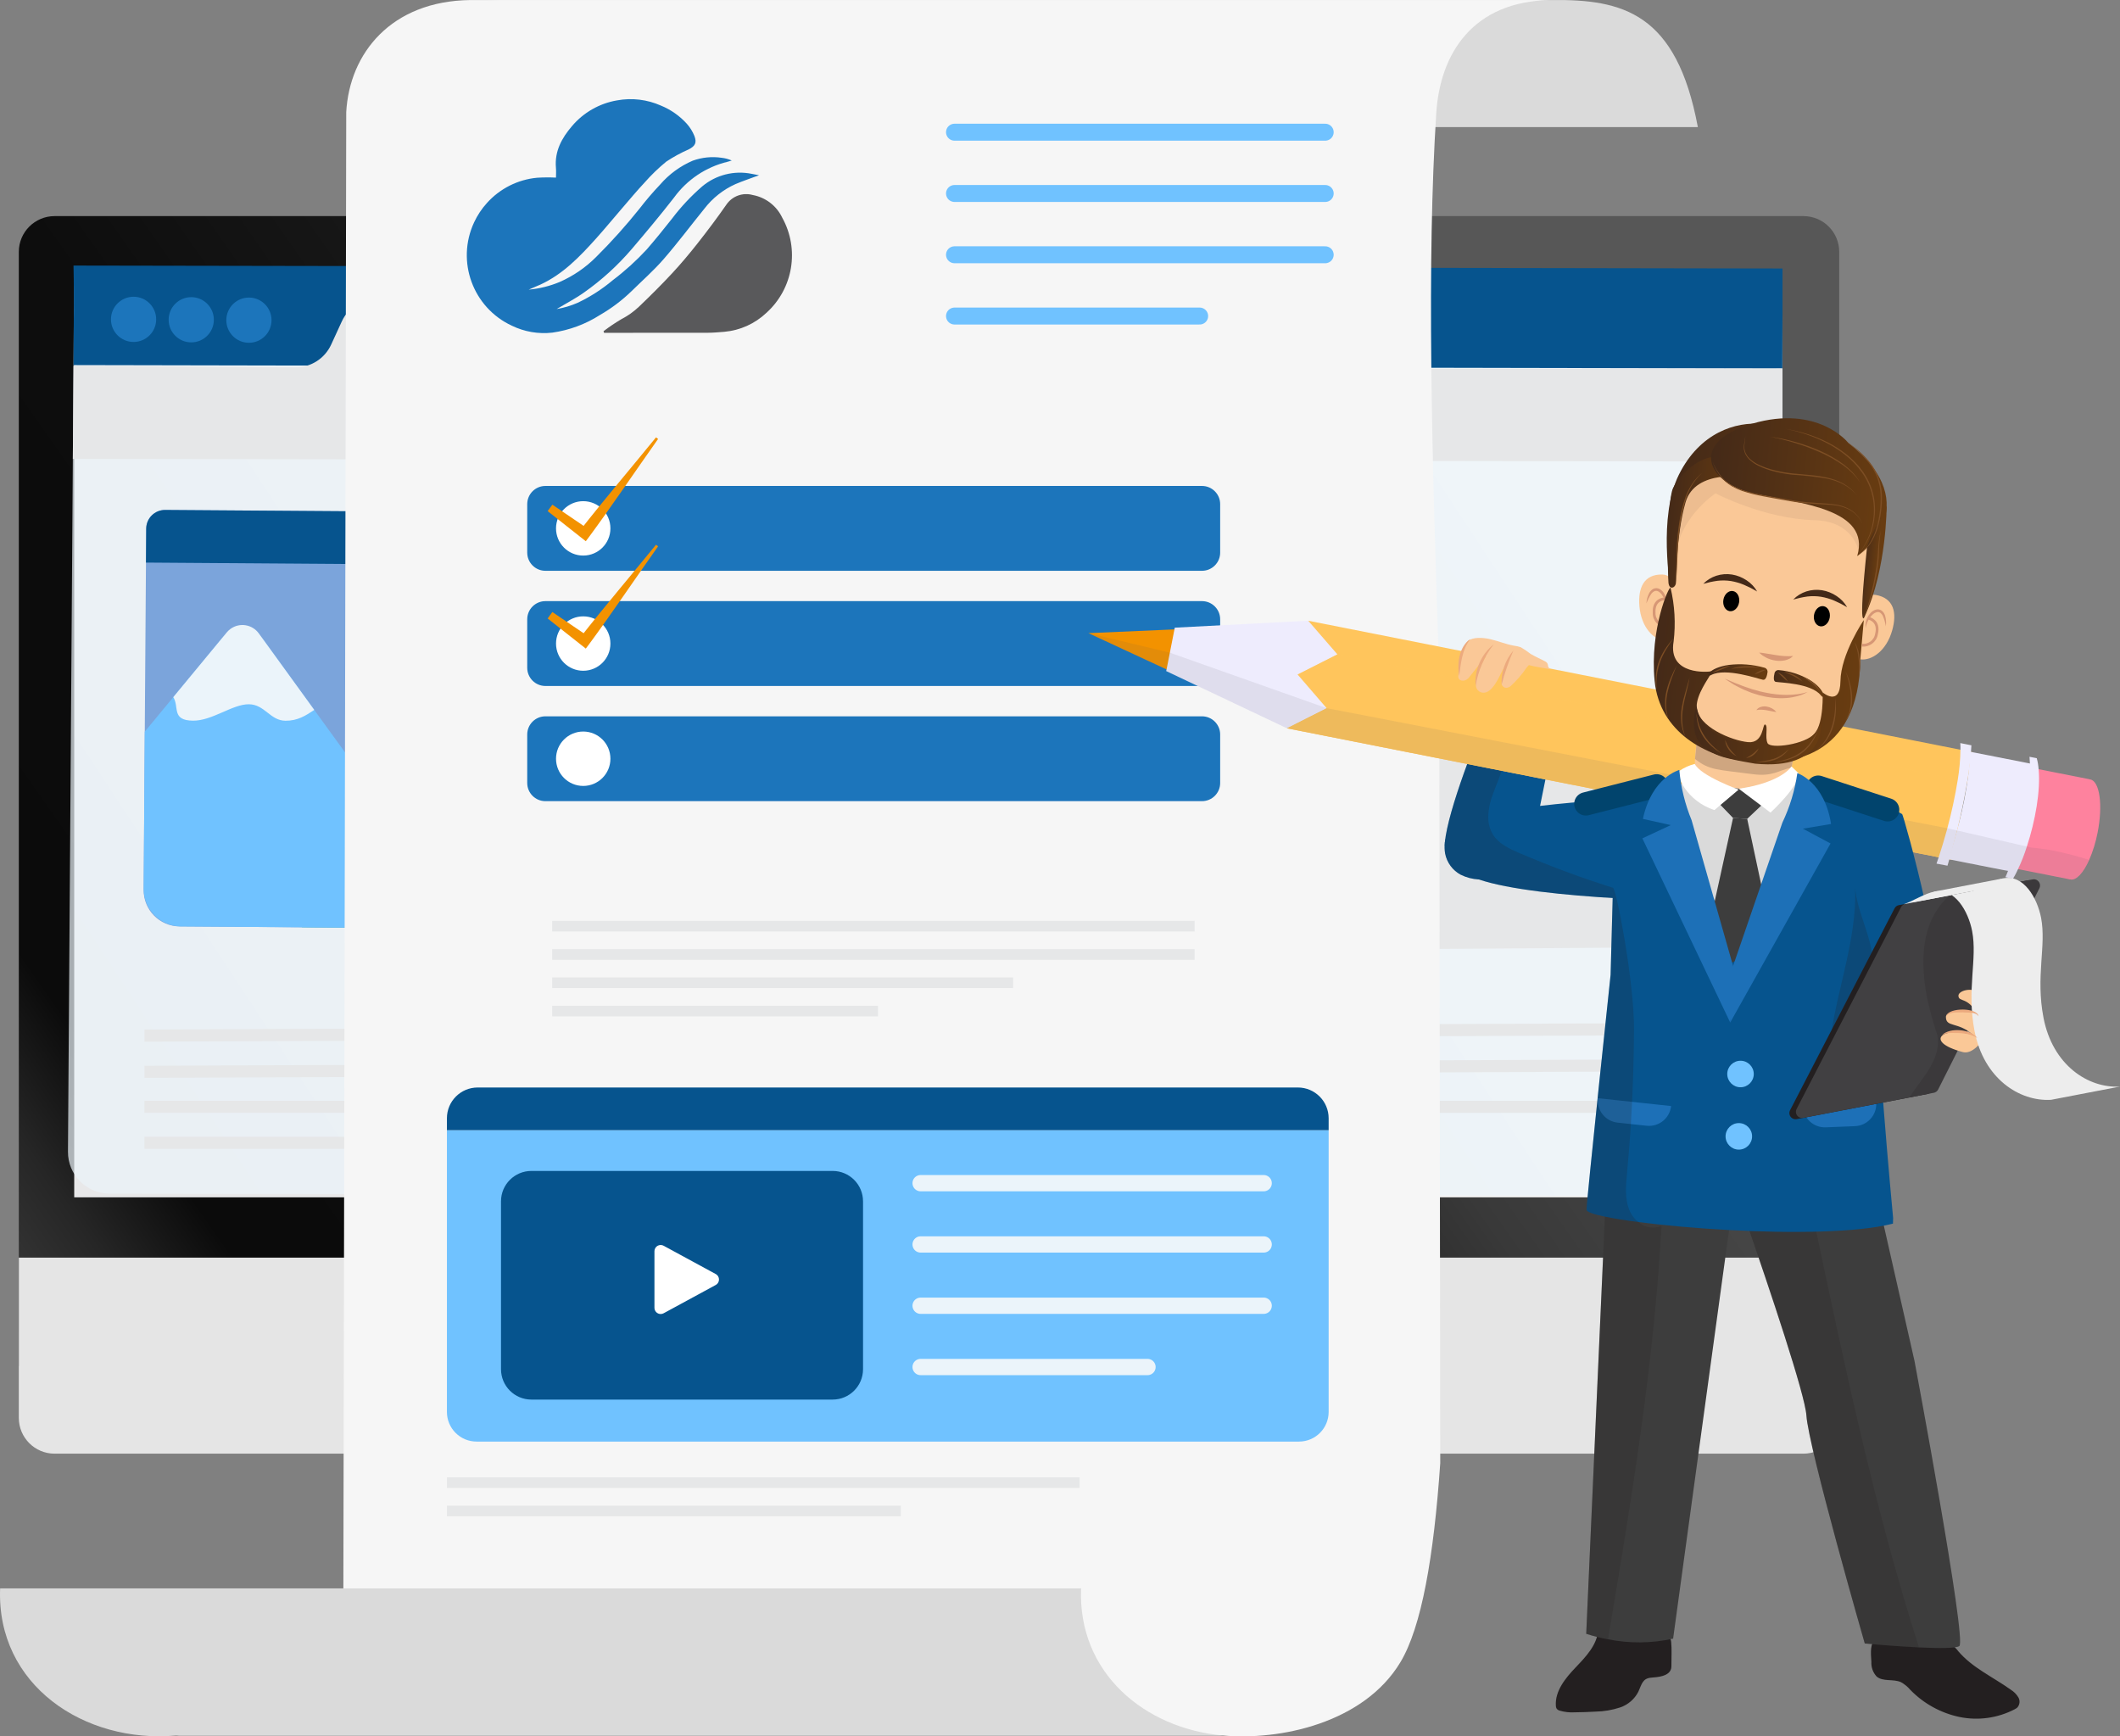
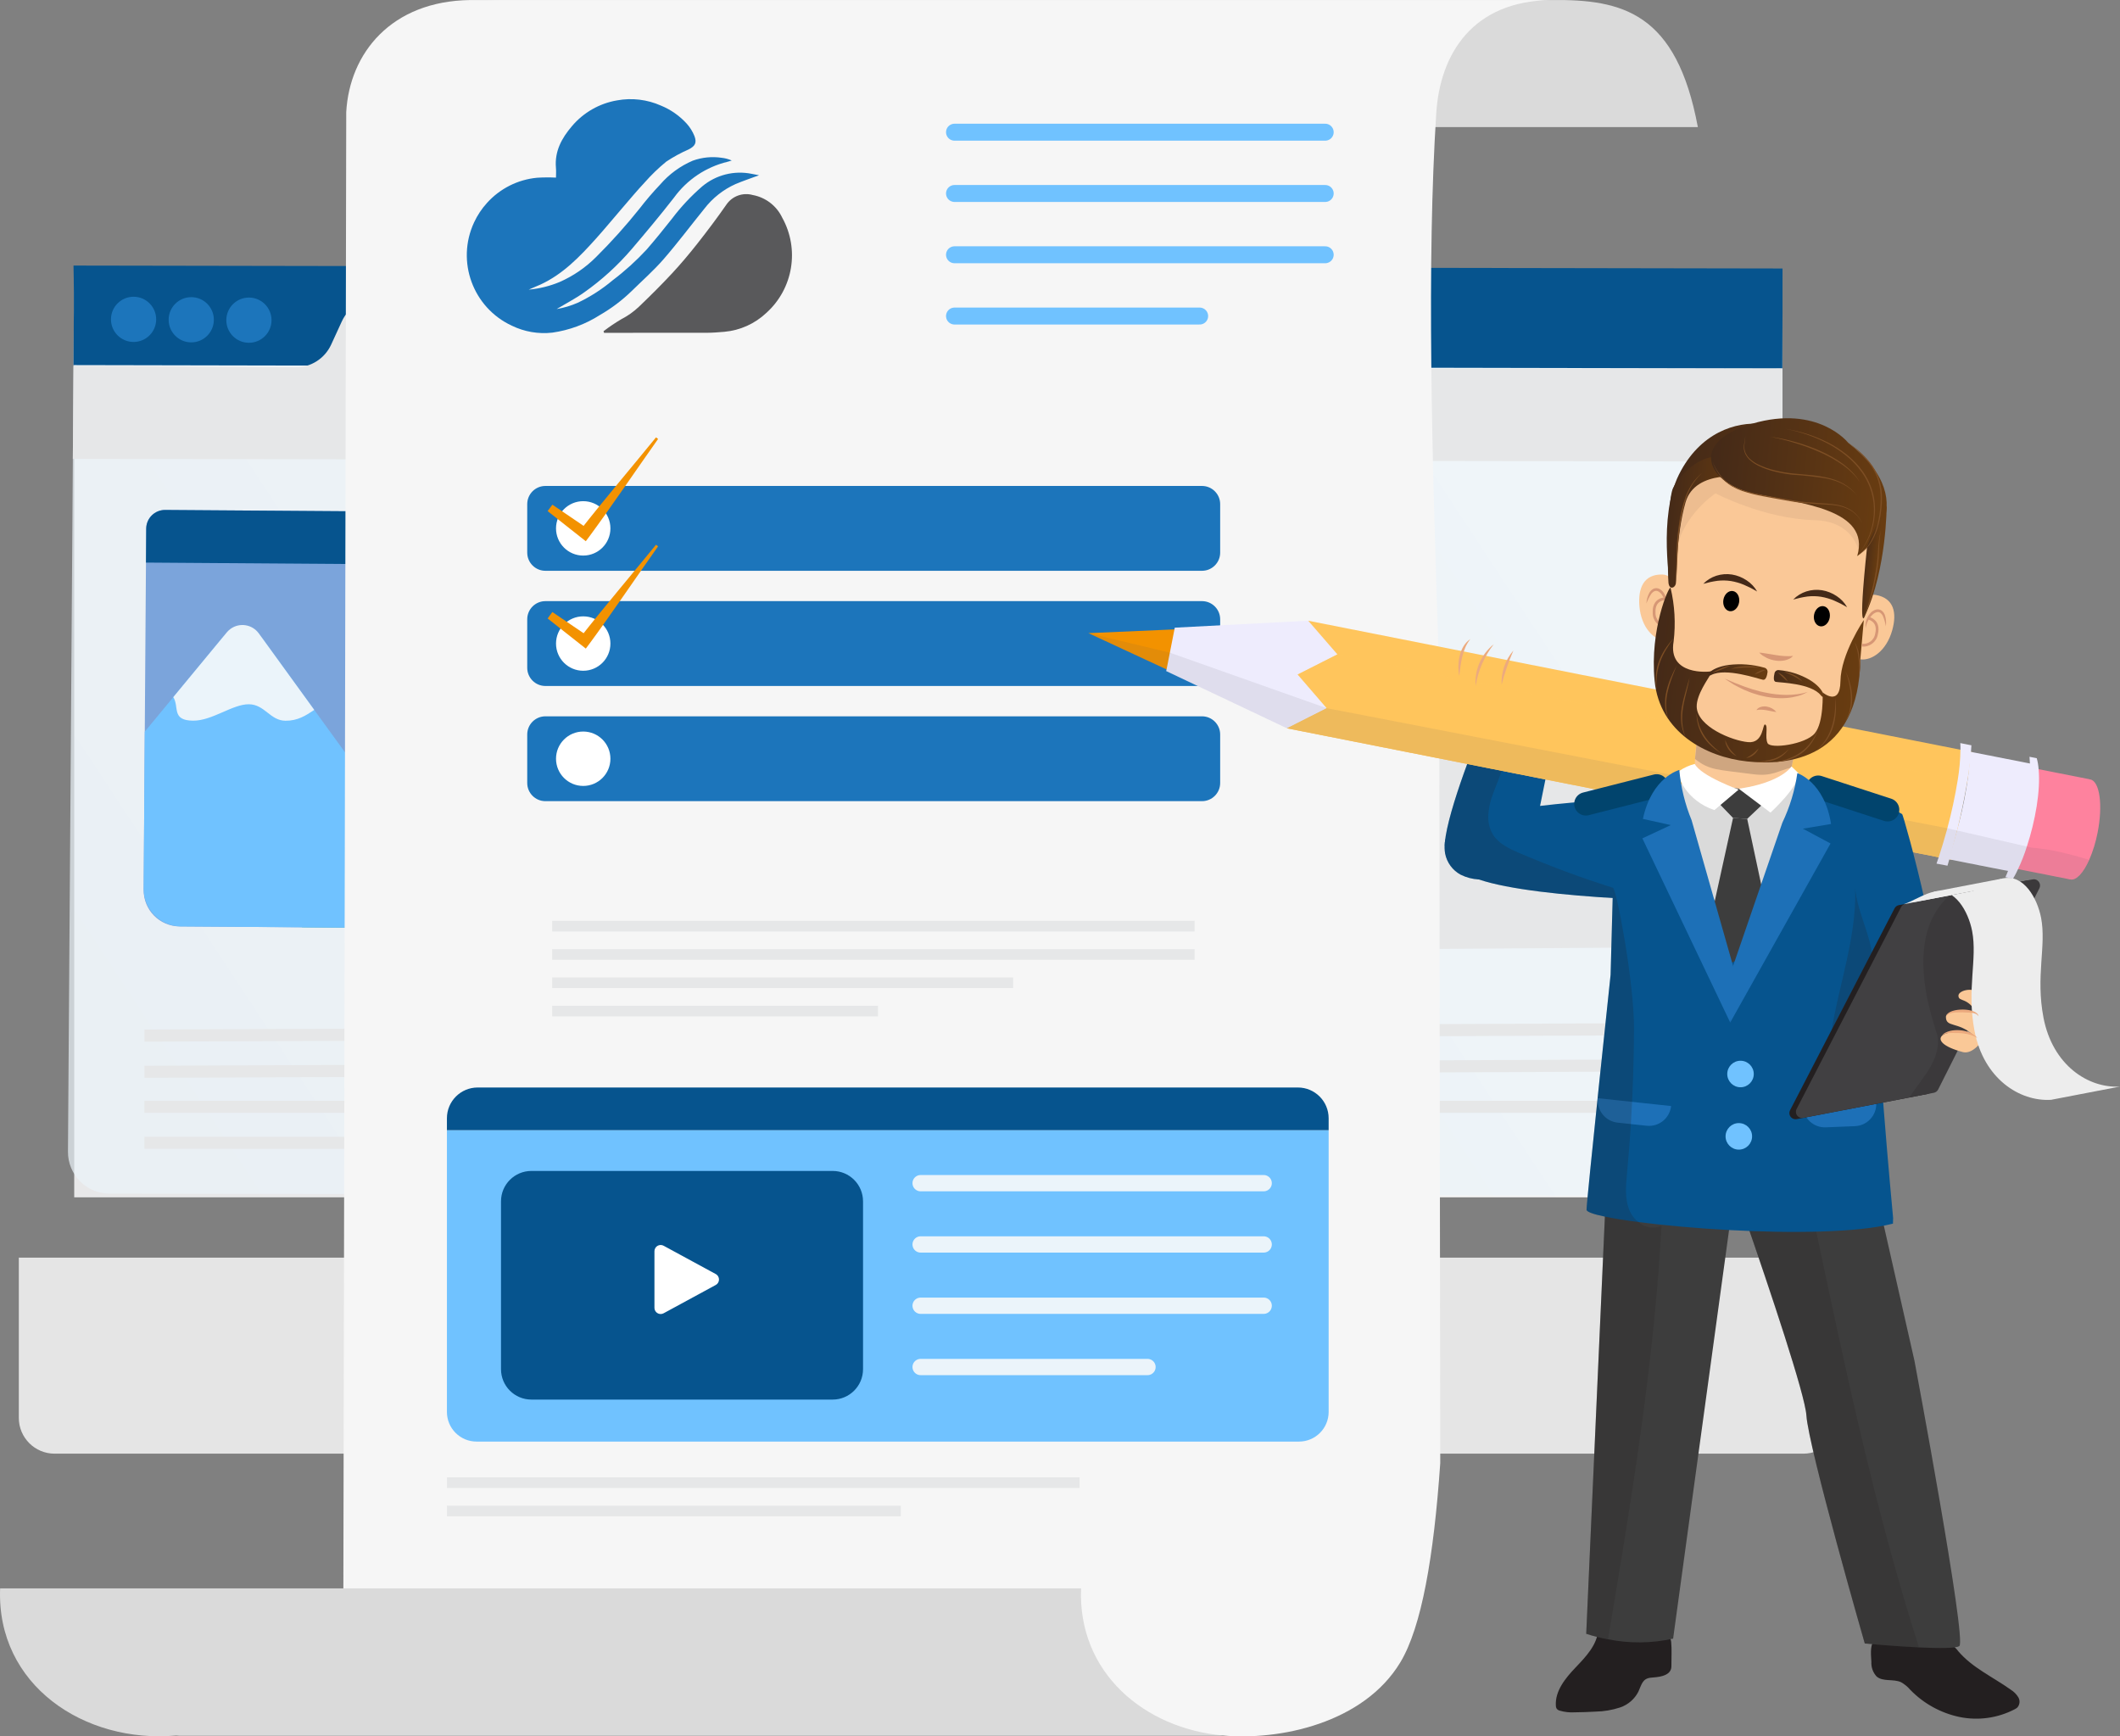
<svg xmlns="http://www.w3.org/2000/svg" version="1.1" id="Layer_1" x="0px" y="0px" viewBox="0 0 389.595 319.066" style="enable-background:new 0 0 389.595 319.066;">
  <rect x="0" y="0" width="389.595" height="319.066" fill="#808080" stroke="none" />
  <style type="text/css">
	.st0{fill:url(#SVGID_1_);}
	.st1{fill:url(#SVGID_00000076566008214876012580000002924129582403488439_);}
	.st2{fill:url(#SVGID_00000139271616656904654830000001104640223035755932_);}
	.st3{fill:#E5E5E5;}
	.st4{fill:url(#SVGID_00000124150661725352954960000009663319987398803860_);}
	.st5{fill:#DADADA;}
	.st6{opacity:0.7;fill:#EBF4FA;enable-background:new    ;}
	.st7{fill:#06548E;}
	.st8{fill:#1C75BB;}
	.st9{fill:#E6E7E8;}
	.st10{fill:#7BA4DB;}
	.st11{fill:#7F3F98;}
	.st12{fill:#5ABBC4;}
	.st13{fill:#70C2FF;}
	.st14{fill:#EBF4FA;}
	.st15{fill-rule:evenodd;clip-rule:evenodd;fill:#E6E7E8;}
	.st16{fill:#F6F6F6;}
	.st17{fill:#FFFFFF;}
	.st18{fill:none;stroke:#70C2FF;stroke-width:3.113;stroke-linecap:round;stroke-linejoin:round;}
	.st19{fill:none;stroke:#EBF4FA;stroke-width:2.994;stroke-linecap:round;stroke-linejoin:round;}
	.st20{fill:#59595B;}
	.st21{fill:#231F20;}
	.st22{opacity:0.2;fill:#231F20;enable-background:new    ;}
	.st23{fill:#F39200;}
	.st24{fill:#EEECFD;}
	.st25{fill:#FFC55C;}
	.st26{opacity:0.5;}
	.st27{fill:#FE829E;}
	.st28{opacity:0.1;fill:#58595B;enable-background:new    ;}
	.st29{fill:#FAC897;}
	.st30{fill:#3D3D3D;}
	.st31{fill:#1D70B7;}
	.st32{fill:#D79775;}
	.st33{fill:none;stroke:#D79775;stroke-width:0.507;stroke-linecap:round;stroke-linejoin:round;}
	.st34{fill:#CFA680;}
	.st35{fill:url(#SVGID_00000124875929719109520950000015609274290287240066_);}
	.st36{fill:url(#SVGID_00000077288539393899952580000006713577296317683111_);}
	.st37{opacity:0.3;fill:#CFA680;enable-background:new    ;}
	.st38{fill:#432918;}
	.st39{fill:url(#SVGID_00000008870193078489847470000002399928387021736360_);}
	.st40{fill:url(#SVGID_00000066481381218069355320000009708146085691420333_);}
	.st41{fill:url(#SVGID_00000161597889775321920070000017948819128598913963_);}
	.st42{fill:url(#SVGID_00000142856359172553313370000004111378712340466827_);}
	.st43{fill:url(#SVGID_00000110453759419973393280000008635168077064045971_);}
	.st44{fill:url(#SVGID_00000119835812450589960260000001401192056193500338_);}
	.st45{fill:#7D4E24;}
	.st46{fill:none;stroke:#01446D;stroke-width:4.287;stroke-linecap:round;stroke-linejoin:round;}
	.st47{fill:#414042;}
	.st48{opacity:0.2;}
	.st49{fill:#EDEDED;}
	.st50{fill:#ECAA7E;}
</style>
  <g>
    <g id="Layer_1_00000091000736583929854980000008999846541532641423_">
      <linearGradient id="SVGID_1_" gradientUnits="userSpaceOnUse" x1="170.727" y1="47.633" x2="170.727" y2="-9.401" gradientTransform="matrix(1 0 0 -1 0 314.05)">
        <stop offset="0" style="stop-color:#E4E6E8" />
        <stop offset="0.057" style="stop-color:#E1E2E4" />
        <stop offset="0.11" style="stop-color:#D6D8D9" />
        <stop offset="0.161" style="stop-color:#C4C5C6" />
        <stop offset="0.211" style="stop-color:#ABACAC" />
        <stop offset="0.231" style="stop-color:#9F9F9F" />
        <stop offset="0.656" style="stop-color:#EBEBEB" />
        <stop offset="0.762" style="stop-color:#F2F2F2" />
        <stop offset="1" style="stop-color:#FFFFFF" />
      </linearGradient>
      <path class="st0" d="M219.983,299.111c-5.932-5.853-9.469-15.438-9.469-25.668v-10.24h-79.576v10.239&#13;&#10;   c0,10.229-3.537,19.814-9.469,25.668l-9.318,9.201h117.149L219.983,299.111z" />
      <linearGradient id="SVGID_00000021806989490794042630000008864385291235787921_" gradientUnits="userSpaceOnUse" x1="118.064" y1="4.59" x2="205.023" y2="4.041" gradientTransform="matrix(1 0 0 -1 0 314.05)">
        <stop offset="0" style="stop-color:#E4E6E8" />
        <stop offset="0.057" style="stop-color:#E1E2E4" />
        <stop offset="0.11" style="stop-color:#D6D8D9" />
        <stop offset="0.161" style="stop-color:#C4C5C6" />
        <stop offset="0.211" style="stop-color:#ABACAC" />
        <stop offset="0.231" style="stop-color:#9F9F9F" />
        <stop offset="0.34" style="stop-color:#B3B3B3" />
        <stop offset="0.717" style="stop-color:#F6F6F6" />
        <stop offset="0.898" style="stop-color:#EBEBEB" />
        <stop offset="0.929" style="stop-color:#F2F2F2" />
        <stop offset="1" style="stop-color:#FFFFFF" />
      </linearGradient>
      <rect x="112.152" y="308.312" style="fill:url(#SVGID_00000021806989490794042630000008864385291235787921_);" width="117.149" height="2.961" />
      <linearGradient id="SVGID_00000143585393349433725730000017141728525928763538_" gradientUnits="userSpaceOnUse" x1="-20.759" y1="32.579" x2="266.794" y2="234.618" gradientTransform="matrix(1 0 0 -1 0 314.05)">
        <stop offset="0" style="stop-color:#484848" />
        <stop offset="0.062" style="stop-color:#444444" />
        <stop offset="0.119" style="stop-color:#393939" />
        <stop offset="0.175" style="stop-color:#262626" />
        <stop offset="0.229" style="stop-color:#0C0C0C" />
        <stop offset="0.231" style="stop-color:#0B0B0B" />
        <stop offset="0.454" style="stop-color:#0D0D0D" />
        <stop offset="0.581" style="stop-color:#161616" />
        <stop offset="0.682" style="stop-color:#232323" />
        <stop offset="0.771" style="stop-color:#373737" />
        <stop offset="0.779" style="stop-color:#393939" />
        <stop offset="0.891" style="stop-color:#464646" />
        <stop offset="1" style="stop-color:#575757" />
      </linearGradient>
-       <path style="fill:url(#SVGID_00000143585393349433725730000017141728525928763538_);" d="M337.996,250.99V46.287&#13;&#10;   c0-3.632-2.943-6.576-6.575-6.576c-0,0-0.001,0-0.001,0H10.034&#13;&#10;   c-3.631-0-6.576,2.943-6.576,6.575c0,0.001,0,0.001,0,0.002v204.703H337.996z" />
      <path class="st3" d="M3.458,231.093v29.451c-0,3.631,2.943,6.576,6.575,6.576c0.001,0,0.001,0,0.002,0&#13;&#10;   h321.385c3.632,0,6.576-2.943,6.576-6.575c0-0,0-0.001,0-0.001v-29.451H3.458z" />
      <linearGradient id="SVGID_00000018937480302528662340000015534414161007560639_" gradientUnits="userSpaceOnUse" x1="27.635" y1="84.834" x2="431.188" y2="350.653" gradientTransform="matrix(1 0 0 -1 0 314.05)">
        <stop offset="0.027" style="stop-color:#E8E8E9" />
        <stop offset="0.887" style="stop-color:#FFFFFF" />
      </linearGradient>
      <rect x="13.639" y="50.084" style="fill:url(#SVGID_00000018937480302528662340000015534414161007560639_);" width="313.904" height="169.933" />
      <path class="st5" d="M86.436,0.007c13.178-0.163,23.016,2.365,26.936,23.346h198.644&#13;&#10;   C308.096,2.372,298.259-0.156,285.08,0.007H86.436z" />
      <path class="st6" d="M319.463,219.755l-299.386-0.421c-4.229-0.039-7.625-3.499-7.586-7.728l1.082-153.821&#13;&#10;   c0.02-4.228,3.465-7.639,7.693-7.619c0,0,0.001,0,0.001,0l298.691,0.417&#13;&#10;   c4.229,0.022,7.639,3.467,7.617,7.696l-0.45,153.824c-0.003,4.228-3.433,7.654-7.662,7.65&#13;&#10;   C319.463,219.755,319.463,219.755,319.463,219.755z" />
      <path class="st7" d="M327.547,67.712L13.506,67.087l0.064-10.118c0.029-4.546-0.063-8.17-0.063-8.17&#13;&#10;   l314.069,0.537c0,0,0.008,3.712-0.003,8.258L327.547,67.712z" />
      <circle class="st8" cx="24.547" cy="58.683" r="4.154" />
      <circle class="st8" cx="35.146" cy="58.758" r="4.154" />
      <circle class="st8" cx="45.745" cy="58.833" r="4.154" />
      <path class="st9" d="M109.564,63.668l-1.893-4.279c-1.138-2.582-3.685-4.257-6.506-4.28l-31.786-0.227&#13;&#10;   c-2.822-0.017-5.391,1.621-6.566,4.187l-1.953,4.251c-1.175,2.566-3.744,4.204-6.566,4.187l-40.787-0.291&#13;&#10;   l-0.12,17.105l314.111,0.495l0.05-17.105l-211.477,0.236C113.249,67.925,110.703,66.25,109.564,63.668z" />
      <path class="st10" d="M26.869,97.117l-0.47,66.425c-0.026,3.669,2.927,6.665,6.597,6.691l90.677,0.642&#13;&#10;   c1.895,0.013,3.442-1.512,3.456-3.407l0.493-69.638c0.013-1.895-1.512-3.442-3.407-3.456l0,0&#13;&#10;   l-93.889-0.665c-1.895-0.013-3.442,1.512-3.456,3.407V97.117z" />
      <path class="st7" d="M127.579,104.092l-100.753-0.714l0.044-6.234c0.014-1.911,1.574-3.449,3.485-3.436&#13;&#10;   l93.832,0.665c1.911,0.014,3.449,1.574,3.436,3.485L127.579,104.092z" />
      <circle class="st11" cx="110.325" cy="120.051" r="8.856" />
      <path class="st12" d="M55.436,170.396l68.338,0.484c1.911,0.014,3.471-1.525,3.485-3.436l-19.127-20.846&#13;&#10;   l-10.057-10.961c-1.595-1.739-4.298-1.855-6.037-0.26c-0.022,0.02-0.044,0.04-0.065,0.061&#13;&#10;   l-12.653,12.106l-5.343,5.114L55.436,170.396z" />
      <path class="st13" d="M26.605,134.446l-0.204,28.848c-0.027,3.806,3.037,6.914,6.843,6.941l53.621,0.38&#13;&#10;   l-13.019-17.96l-16.092-22.202l-9.322-12.861c-1.579-2.178-4.625-2.664-6.803-1.085&#13;&#10;   c-0.333,0.242-0.634,0.524-0.897,0.842l-8.887,10.757L26.605,134.446z" />
      <path class="st14" d="M41.678,116.203l-9.833,11.901c1.142,1.796-0.398,4.294,3.652,4.323&#13;&#10;   c3.504,0.025,7.228-3.037,10.234-3.016c2.924,0.021,3.908,3.01,6.73,3.03&#13;&#10;   c2.242,0.016,3.699-0.931,5.292-1.988l-10.193-14.064c-1.206-1.664-3.533-2.036-5.198-0.829&#13;&#10;   C42.109,115.744,41.879,115.96,41.678,116.203z" />
      <path class="st14" d="M79.319,147.545c5.1,1.211,9.557,3.809,14.182,3.841&#13;&#10;   c5.253,0.037,9.97-3.327,14.63-4.788l-10.438-11.376c-1.39-1.515-3.744-1.616-5.258-0.226&#13;&#10;   c-0.019,0.018-0.038,0.035-0.057,0.053L79.319,147.545z" />
      <path class="st15" d="M314.605,174.004l-167.502,1.226c-1.677-0.054-2.994-1.455-2.945-3.132&#13;&#10;   l-0.008-31.862c-0.051-1.677,1.266-3.078,2.943-3.131l167.354-1.226&#13;&#10;   c1.677,0.046,3,1.442,2.957,3.119l0.131,31.862C317.593,172.537,316.282,173.943,314.605,174.004z" />
      <polygon class="st15" points="317.357,190.176 26.547,191.409 26.547,189.186 317.348,187.952" />
      <polygon class="st15" points="317.384,196.83 26.547,198.063 26.547,195.839 317.375,194.606" />
      <rect x="26.543" y="202.279" class="st9" width="290.993" height="2.21" />
      <rect x="26.543" y="208.891" class="st9" width="205.684" height="2.21" />
      <path class="st16" d="M86.436,0.007c-14.563,0.18-22.214,9.796-22.808,20.604l-0.553,284.279&#13;&#10;   c-6.828,7.937-22.043,13.242-30.688,14.019l192.298-0.004c10.505,0.966,25.91-2.258,32.654-13.44&#13;&#10;   c3.903-6.471,6.16-19.447,7.337-36.621l-0.185-145.199c-1.427-40.984-2.279-75.749-0.549-102.844&#13;&#10;   c0.689-10.802,6.575-20.614,21.138-20.795L86.436,0.007z" />
      <path class="st13" d="M238.717,264.899H87.58c-3.01,0-5.449-2.44-5.449-5.449V207.676h162.036v51.773&#13;&#10;   C244.167,262.459,241.727,264.899,238.717,264.899z" />
      <path class="st7" d="M244.167,207.676H82.131v-2.189c0-3.122,2.531-5.653,5.653-5.653l0,0h150.73&#13;&#10;   c3.122,0,5.653,2.531,5.653,5.653c0,0,0,0,0,0V207.676z" />
      <path class="st8" d="M100.231,89.297h120.66c1.845,0,3.341,1.496,3.341,3.341v8.908&#13;&#10;   c0,1.845-1.496,3.341-3.341,3.341H100.231c-1.845,0-3.341-1.496-3.341-3.341V92.638&#13;&#10;   C96.89,90.793,98.386,89.297,100.231,89.297z" />
      <circle class="st17" cx="107.179" cy="97.092" r="4.998" />
      <path class="st8" d="M100.231,110.462h120.66c1.845,0,3.341,1.496,3.341,3.341v8.908&#13;&#10;   c0,1.845-1.496,3.341-3.341,3.341H100.231c-1.845,0-3.341-1.496-3.341-3.341v-8.908&#13;&#10;   C96.89,111.958,98.386,110.462,100.231,110.462z" />
      <circle class="st17" cx="107.179" cy="118.257" r="4.998" />
      <path class="st8" d="M100.231,131.628h120.66c1.845,0,3.341,1.496,3.341,3.341v8.908&#13;&#10;   c0,1.845-1.496,3.341-3.341,3.341H100.231c-1.845,0-3.341-1.496-3.341-3.341v-8.908&#13;&#10;   C96.89,133.123,98.386,131.628,100.231,131.628z" />
      <circle class="st17" cx="107.179" cy="139.422" r="4.998" />
      <rect x="101.469" y="169.208" class="st9" width="118.068" height="1.956" />
      <rect x="101.469" y="174.409" class="st9" width="118.068" height="1.956" />
      <rect x="101.469" y="179.61" class="st9" width="84.711" height="1.956" />
      <rect x="101.469" y="184.811" class="st9" width="59.877" height="1.956" />
      <rect x="82.131" y="271.471" class="st9" width="116.257" height="1.956" />
      <rect x="82.131" y="276.672" class="st9" width="83.411" height="1.956" />
      <path class="st5" d="M32.387,318.909c-16.876,1.517-33.065-9.256-32.365-27.03h198.644&#13;&#10;   c-0.611,15.522,11.659,25.705,26.019,27.025L32.387,318.909z" />
      <line class="st18" x1="243.535" y1="24.292" x2="175.41" y2="24.292" />
      <line class="st18" x1="243.535" y1="35.553" x2="175.41" y2="35.553" />
      <line class="st18" x1="243.535" y1="46.814" x2="175.41" y2="46.814" />
      <line class="st18" x1="220.464" y1="58.075" x2="175.41" y2="58.075" />
      <line class="st19" x1="232.227" y1="217.414" x2="169.184" y2="217.414" />
      <line class="st19" x1="232.227" y1="228.675" x2="169.184" y2="228.675" />
      <line class="st19" x1="232.227" y1="239.936" x2="169.184" y2="239.936" />
      <line class="st19" x1="210.877" y1="251.197" x2="169.184" y2="251.197" />
      <path class="st7" d="M97.655,215.167h55.361c3.085,0,5.585,2.501,5.585,5.585v30.844&#13;&#10;   c0,3.085-2.501,5.585-5.585,5.585H97.655c-3.085,0-5.585-2.501-5.585-5.585v-30.844&#13;&#10;   C92.069,217.668,94.57,215.167,97.655,215.167z" />
      <path class="st17" d="M120.268,229.92v10.395c0,0.632,0.512,1.144,1.144,1.144&#13;&#10;   c0.191,0,0.378-0.048,0.546-0.139l9.572-5.197c0.555-0.301,0.761-0.996,0.459-1.551&#13;&#10;   c-0.105-0.194-0.265-0.354-0.459-0.459l-9.572-5.197c-0.555-0.301-1.25-0.096-1.551,0.459&#13;&#10;   C120.315,229.542,120.268,229.729,120.268,229.92z" />
      <path class="st8" d="M102.175,32.638c0-0.574,0.046-1.187-0.008-1.79&#13;&#10;   c-0.273-3.056,1.074-5.49,2.945-7.672c2.115-2.503,5.047-4.178,8.277-4.729&#13;&#10;   c2.725-0.502,5.539-0.169,8.071,0.956c1.81,0.741,3.432,1.877,4.747,3.325&#13;&#10;   c0.593,0.661,1.067,1.421,1.4,2.244c0.49,1.26,0.138,1.874-1.05,2.483&#13;&#10;   c-1.435,0.625-2.812,1.376-4.115,2.244c-1.43,1.169-2.761,2.453-3.98,3.84&#13;&#10;   c-1.425,1.522-2.76,3.131-4.124,4.712c-1.61,1.865-3.174,3.773-4.82,5.604&#13;&#10;   c-2.985,3.321-6.071,6.534-10.203,8.438c-0.708,0.326-1.442,0.595-2.154,0.929&#13;&#10;   c1.953-0.175,3.869-0.648,5.679-1.402c2.509-1.101,4.789-2.663,6.722-4.605&#13;&#10;   c2.817-2.801,5.473-5.759,7.953-8.862c1.191-1.546,2.46-3.03,3.804-4.445&#13;&#10;   c1.636-1.896,3.683-3.395,5.985-4.381c1.703-0.616,3.533-0.799,5.324-0.531&#13;&#10;   c0.637,0.069,1.258,0.237,1.842,0.5c-0.254,0.077-0.505,0.17-0.763,0.23&#13;&#10;   c-3.956,0.952-7.444,3.284-9.836,6.575c-2.519,3.243-5.159,6.394-7.821,9.52&#13;&#10;   c-2.564,2.987-5.488,5.646-8.705,7.914c-1.599,1.138-3.359,2.043-5.053,3.058&#13;&#10;   c1.331-0.224,2.629-0.611,3.865-1.153c2.317-1.098,4.483-2.491,6.444-4.144&#13;&#10;   c2.239-1.692,4.324-3.579,6.23-5.638c1.593-1.832,3.12-3.725,4.628-5.631&#13;&#10;   c1.65-2.187,3.526-4.194,5.598-5.986c2.524-2.112,5.874-2.957,9.098-2.295&#13;&#10;   c0.414,0.069,0.825,0.158,1.335,0.256c-1.546,0.576-2.965,1.046-4.336,1.629&#13;&#10;   c-2.256,1.017-4.225,2.577-5.73,4.541c-2.501,3.085-4.885,6.272-7.487,9.266&#13;&#10;   c-1.815,2.088-3.909,3.928-5.886,5.871c-1.745,1.69-3.692,3.158-5.795,4.372&#13;&#10;   c-2.653,1.695-5.638,2.8-8.755,3.242c-2.555,0.29-5.141-0.155-7.452-1.282&#13;&#10;   c-7.153-3.326-10.255-11.821-6.929-18.973c0.606-1.304,1.406-2.509,2.372-3.574&#13;&#10;   c2.378-2.643,5.662-4.297,9.201-4.634C99.854,32.588,101.015,32.582,102.175,32.638z" />
      <path class="st20" d="M110.91,60.862c1.048-0.8,2.143-1.538,3.278-2.209&#13;&#10;   c1.184-0.61,2.276-1.385,3.242-2.302c2.071-1.985,4.113-4.006,6.066-6.108&#13;&#10;   c1.649-1.775,3.213-3.64,4.714-5.546c1.819-2.312,3.589-4.669,5.271-7.085&#13;&#10;   c1.065-1.576,3.02-2.292,4.851-1.776c2.365,0.436,4.377,1.979,5.411,4.15&#13;&#10;   c3.232,5.804,2.023,13.072-2.915,17.515c-2.104,1.986-4.813,3.208-7.695,3.468&#13;&#10;   c-1.047,0.087-2.098,0.179-3.147,0.182c-5.956,0.017-11.912,0.008-17.868,0.008h-1.106L110.91,60.862&#13;&#10;   z" />
      <path class="st21" d="M296.461,298.808c2.828,0.073,5.638,0.482,8.37,1.217&#13;&#10;   c1.089,0.341,2.161,0.494,2.28,1.666c0.14,1.373,0.037,2.903,0.046,4.298&#13;&#10;   c0.011,0.215-0.007,0.431-0.054,0.641c-0.38,1.426-2.485,1.556-3.63,1.646&#13;&#10;   c-1.629,0.127-1.764,1.204-2.388,2.58c-0.7,1.373-1.911,2.415-3.372,2.904&#13;&#10;   c-1.449,0.476-2.961,0.733-4.486,0.76c-1.283,0.075-2.568,0.118-3.854,0.13&#13;&#10;   c-0.927,0.056-1.856-0.048-2.748-0.309c-0.22-0.059-0.415-0.185-0.558-0.362&#13;&#10;   c-0.098-0.169-0.148-0.361-0.147-0.557c-0.163-2.706,1.756-5.05,3.627-7.012&#13;&#10;   s3.926-4.101,4.141-6.804C294.502,299.045,295.475,298.764,296.461,298.808z" />
      <path class="st21" d="M343.905,305.376c-0.057,0.987,0.288,1.955,0.955,2.684&#13;&#10;   c1.18,1.022,3.072,0.403,4.491,1.052c0.656,0.367,1.241,0.85,1.724,1.426&#13;&#10;   c2.447,2.511,5.584,4.239,9.013,4.965c3.442,0.709,7.022,0.212,10.141-1.407&#13;&#10;   c0.189-0.091,0.363-0.209,0.518-0.349c0.443-0.52,0.509-1.263,0.166-1.854&#13;&#10;   c-0.347-0.57-0.824-1.05-1.391-1.402c-3.254-2.326-7.055-4.016-9.645-7.064&#13;&#10;   c-0.325-0.45-0.726-0.84-1.185-1.153c-0.484-0.235-1.012-0.369-1.549-0.394&#13;&#10;   c-3.057-0.34-6.125-0.536-9.205-0.588c-0.926-0.016-2.887-0.412-3.606,0.337&#13;&#10;   C343.602,302.393,343.863,304.429,343.905,305.376z" />
      <path class="st7" d="M318.681,165.601c-0.13,0.12-10.26,0.13-21.44-0.53&#13;&#10;   c-9.61-0.55-19.99-1.6-25.48-3.47c-1.167-0.342-2.257-0.906-3.21-1.66&#13;&#10;   c-0.34-0.32-0.67-0.64-0.99-0.97c-1.52-1.58-2.14-2.94-2.04-4.11v-0.05&#13;&#10;   c0.14-1.34,1.2-2.43,2.93-3.33c1.611-0.787,3.31-1.381,5.06-1.77&#13;&#10;   c2.828-0.668,5.693-1.169,8.58-1.5c0.31-0.04,0.62-0.08,0.93-0.12c7.41-0.89,15.63-1.3,21.44-1.87&#13;&#10;   C325.351,144.141,332.381,153.151,318.681,165.601z" />
      <path class="st7" d="M287.161,127.671c0,0-2.33,11.42-4.14,20.42c-0.12,0.61-0.24,1.2-0.36,1.77&#13;&#10;   c-0.67,3.35-1.23,6.18-1.52,7.7c-0.1,0.54-0.17,0.91-0.19,1.09&#13;&#10;   c-0.14,0.97-3.16,2.43-6.5,2.86c-0.892,0.115-1.793,0.145-2.69,0.09&#13;&#10;   c-1.158-0.056-2.292-0.353-3.33-0.87c-1.489-0.802-2.539-2.23-2.86-3.89&#13;&#10;   c-0.111-0.654-0.128-1.321-0.05-1.98v-0.05c0.29-3.02,1.75-7.82,3.51-12.78&#13;&#10;   c1.1-3.08,2.32-6.21,3.44-9.01c2.2-5.46,4.06-9.65,4.06-9.65S284.491,123.491,287.161,127.671z" />
      <path class="st22" d="M298.241,163.701c-0.266,0.502-0.603,0.963-1,1.37&#13;&#10;   c-9.61-0.55-19.99-1.6-25.48-3.47c-1.158-0.056-2.292-0.353-3.33-0.87&#13;&#10;   c-1.489-0.802-2.539-2.23-2.86-3.89c-0.111-0.654-0.128-1.321-0.05-1.98v-0.05&#13;&#10;   c0.29-3.02,1.75-7.82,3.51-12.78c1.1-3.08,2.32-6.21,3.44-9.01&#13;&#10;   c1.049-0.318,2.158-0.39,3.24-0.21c2.05,0.37,3.95,2.16,3.86,4.24l-3.25,3.03&#13;&#10;   c-0.39,2.27-1.5,4.35-2.21,6.54c-0.334,0.999-0.536,2.038-0.6,3.09&#13;&#10;   c-0.091,1.255,0.195,2.508,0.82,3.6c1.06,1.72,3.01,2.64,4.87,3.44&#13;&#10;   c0.64,0.28,1.29,0.55,1.94,0.81C286.731,159.891,292.431,161.938,298.241,163.701z" />
      <polygon class="st23" points="214.998,123.291 214.381,123.007 200.022,116.343 215.829,115.655 &#13;&#10;   216.527,115.621 215.626,120.159" />
      <path class="st24" d="M251.18,131.675l-14.658,2.158l-22.209-10.522l0.068-0.303l0.603-3.071l0.845-4.281&#13;&#10;   l0.052-0.317l24.535-1.277l12.534,7.643l0.171,0.092l-1.919,9.757&#13;&#10;   C251.198,131.595,251.191,131.635,251.18,131.675z" />
      <path class="st25" d="M358.678,158.002l-0.454-0.087l-0.166-0.033l-1.785-0.351l-119.751-23.699l7.3-3.694&#13;&#10;   l-5.347-6.199l7.3-3.694l-5.36-6.183l119.856,23.707l1.696,0.357l0.242,0.043l0.363,0.064&#13;&#10;   l-0.911,4.614l-0.089,0.424c-0.003,0.123-0.025,0.245-0.064,0.362l-1.271,6.474l-0.209,1.044&#13;&#10;   l-0.283,1.482L358.678,158.002z" />
      <g>
        <polygon class="st25" points="358.058,157.882 356.273,157.532 236.522,133.832 243.822,130.138 &#13;&#10;    251.204,131.583 357.782,152.517 359.189,152.791" />
      </g>
      <g class="st26">
        <polygon class="st25" points="243.816,130.137 238.476,123.946 245.768,120.249 361.513,143.626 &#13;&#10;    359.201,152.791" />
      </g>
      <path class="st27" d="M380.366,161.581l-9.515-1.876l-0.923-0.188l-0.666-0.132l-2.95-0.581&#13;&#10;   c-0.017-1.714-0.006-3.236,0.074-4.644c0.197-4.782,1.405-9.469,3.545-13.75l3.116,0.614l0.574,0.109&#13;&#10;   l1.014,0.211l9.348,1.843c0.002,0.03-2.764,14.038-2.764,14.038l-0.857,4.327L380.366,161.581z" />
      <path class="st27" d="M380.486,161.603c-0.044-0.008-0.086-0.025-0.123-0.051&#13;&#10;   c-1.082-0.326-1.682-2.267-1.709-4.965c0.006-1.615,0.172-3.226,0.494-4.808&#13;&#10;   c0.977-4.947,3.111-8.722,4.837-8.561c0.045-0.006,0.09-0.005,0.135,0.005&#13;&#10;   c1.753,0.323,2.363,4.725,1.352,9.808c-0.331,1.713-0.848,3.385-1.541,4.987&#13;&#10;   C382.876,160.389,381.576,161.824,380.486,161.603z" />
      <path class="st24" d="M369.586,160.168l-0.561-0.124c-0.014,0.016-10.347-2.041-10.347-2.041l-0.454-0.087&#13;&#10;   l-0.166-0.033c0.52-1.499,1.014-3.159,1.488-4.893c0.045-0.124,0.081-0.251,0.107-0.38&#13;&#10;   c0.033-0.166,0.08-0.349,0.126-0.531c0.084-0.289,0.166-0.608,0.248-0.927&#13;&#10;   c0.704-2.734,1.25-5.507,1.634-8.304l0.086-0.677c0.173-1.34,0.247-2.692,0.221-4.043&#13;&#10;   l0.242,0.043l0.363,0.064l10.468,2.062l0.454,0.087c0.059,0.248,0.101,0.499,0.128,0.752&#13;&#10;   c0.565,3.555-0.431,9.487-2.005,14.222c-0.458,1.428-1.023,2.819-1.689,4.162&#13;&#10;   C369.81,159.749,369.706,159.965,369.586,160.168z" />
      <path class="st24" d="M369.932,161.471l-1.393-0.289c0.169-0.355,0.322-0.724,0.472-1.122&#13;&#10;   c0.088-0.23,0.163-0.444,0.251-0.674c0.492-1.273,0.97-2.724,1.399-4.246&#13;&#10;   c1.361-4.592,2.162-9.331,2.385-14.115c-0.003-0.253-0.006-0.507-0.007-0.73&#13;&#10;   c-0.016-0.431-0.045-0.847-0.072-1.233l1.331,0.264c0.184,0.659,0.297,1.336,0.337,2.02&#13;&#10;   c0.381,3.896-0.596,9.484-2.155,14.203c-0.442,1.423-0.987,2.813-1.629,4.158&#13;&#10;   C370.584,160.313,370.277,160.903,369.932,161.471z" />
      <path class="st24" d="M357.889,159.073l-2.011-0.379c0.137-0.383,0.274-0.765,0.395-1.162&#13;&#10;   c0.516-1.558,1.021-3.264,1.509-5.014c0.013-0.109,0.041-0.217,0.082-0.319&#13;&#10;   c0.794-2.938,1.435-5.916,1.918-8.921c0.302-1.821,0.466-3.663,0.49-5.509&#13;&#10;   c0.012-0.407,0.003-0.815-0.027-1.221l2.042,0.407c-0.018,0.374-0.048,0.794-0.078,1.214&#13;&#10;   c-0.078,1.214-0.25,2.568-0.462,4c-0.064,0.362-0.112,0.739-0.175,1.101&#13;&#10;   c-0.003,0.123-0.025,0.245-0.064,0.362c-0.33,2.082-0.77,4.291-1.271,6.474&#13;&#10;   c-0.148,0.652-0.309,1.32-0.457,1.971c-0.047,0.182-0.093,0.365-0.126,0.531&#13;&#10;   c-0.027,0.129-0.062,0.256-0.107,0.38c-0.43,1.716-0.865,3.373-1.321,4.926&#13;&#10;   C358.103,158.312,357.996,158.692,357.889,159.073z" />
      <path class="st28" d="M380.486,161.603c-0.044-0.008-0.086-0.025-0.123-0.051&#13;&#10;   c0.002,0.03-9.513-1.846-9.513-1.846c-0.267,0.608-0.574,1.198-0.919,1.765l-1.393-0.289&#13;&#10;   c0.169-0.355,0.322-0.724,0.472-1.122l-10.333-2.057l-0.454-0.087&#13;&#10;   c-0.121,0.396-0.228,0.777-0.336,1.157l-2.011-0.379c0.137-0.383,0.274-0.765,0.395-1.162&#13;&#10;   l-119.751-23.699l-22.209-10.522l0.068-0.303l-14.359-6.664l14.961,3.593l0.642,0.223l28.197,9.978&#13;&#10;   l7.379,1.416l106.663,20.645l1.395,0.319l0.394,0.091l0.091,0.023l6.641,1.528l4.276,0.98&#13;&#10;   l0.955,0.216l0.864,0.192l0.925,0.218c1.767,0.145,3.522,0.419,5.249,0.821&#13;&#10;   c0.773,0.169,1.639,0.391,2.566,0.638c0.866,0.222,1.75,0.488,2.711,0.792&#13;&#10;   C382.876,160.389,381.576,161.824,380.486,161.603z" />
-       <path class="st29" d="M268.826,119.868c-0.052,0.274-0.119,0.546-0.201,0.813&#13;&#10;   c-0.386,1.127-0.599,2.306-0.633,3.497c-0.048,0.29,0.068,0.584,0.301,0.764&#13;&#10;   c0.347,0.178,0.759,0.179,1.107,0.002c0.29-0.161,0.538-0.387,0.726-0.661&#13;&#10;   c1.073-1.357,2.145-2.713,3.218-4.07c-1.066,1.54-1.781,3.296-2.094,5.143&#13;&#10;   c-0.079,0.397-0.038,0.809,0.118,1.182c0.228,0.431,0.661,0.716,1.147,0.754&#13;&#10;   c1.833,0.124,3.082-3.205,3.631-4.167c0.273-0.48,0.57-0.942,0.874-1.4&#13;&#10;   c-0.32,1.075-0.64,2.149-0.96,3.224c-0.112,0.272-0.139,0.572-0.078,0.86&#13;&#10;   c0.125,0.337,0.44,0.567,0.8,0.583c0.342-0.011,0.667-0.151,0.911-0.391&#13;&#10;   c1.076-0.999,2.035-2.117,2.858-3.332c0.144-0.189,0.268-0.269,0.411-0.459&#13;&#10;   c1.226,0.355,2.623,0.479,3.867,0.765c-0.06-0.211-0.303-0.315-0.33-0.533&#13;&#10;   c-0.005-0.21-0.061-0.416-0.162-0.599c-0.128-0.161-0.295-0.287-0.484-0.366&#13;&#10;   c-0.845-0.44-1.744-0.833-2.564-1.314c-0.577-0.452-1.185-0.864-1.819-1.232&#13;&#10;   c-0.4-0.137-0.814-0.231-1.234-0.281c-1.497-0.264-2.881-0.853-4.357-1.197&#13;&#10;   s-3.245-0.381-4.127,0.329C269.22,118.354,268.894,119.089,268.826,119.868z" />
      <path class="st30" d="M320.121,208.761l-2.37,17.27l-10.28,75.08c-3.938,0.874-8.015,0.914-11.97,0.12&#13;&#10;   c-1.355-0.246-2.691-0.583-4-1.01l3.43-76.66l0.83-18.56l4,0.62L320.121,208.761z" />
      <path class="st30" d="M360.071,302.471c-0.6,0.44-3.87,0.42-7.42,0.25&#13;&#10;   c-4.74-0.23-9.96-0.72-9.96-0.72s-10.34-35.92-10.73-41.94c-0.25-3.79-6.63-22.84-11.32-36.38&#13;&#10;   c-2.73-7.92-4.88-13.95-4.88-13.95l26.2-3.19l9.86,43.49&#13;&#10;   C351.821,250.031,361.471,301.441,360.071,302.471z" />
      <path class="st22" d="M352.651,302.721c-4.74-0.23-9.96-0.72-9.96-0.72s-10.34-35.92-10.73-41.94&#13;&#10;   c-0.25-3.79-6.63-22.84-11.32-36.38c4.402-0.206,8.803,0.425,12.97,1.86&#13;&#10;   C339.091,251.481,344.581,277.491,352.651,302.721z" />
      <path class="st7" d="M347.901,223.811l-0.03,1.04c-6.62,1.69-18.79,1.79-30.12,1.18&#13;&#10;   c-6.13-0.33-12.03-0.87-16.66-1.47c-2.46-0.32-4.56-0.66-6.16-1c-2.13-0.44-3.37-0.88-3.37-1.27&#13;&#10;   c0.06-2.24,4.42-43.17,4.42-43.17l0.36-13.31l0.5-18.39l10.79-3.16l21.99-0.44l15.75,4.91&#13;&#10;   c0,0-0.23,14.65-0.69,25.5C344.211,185.081,347.901,223.811,347.901,223.811z" />
      <path class="st31" d="M302.609,206.864l-5.335-0.573c-2.24-0.24-3.861-2.251-3.621-4.491&#13;&#10;   c0-0,0-0,0-0l13.448,1.443C306.86,205.483,304.849,207.105,302.609,206.864z" />
      <path class="st22" d="M305.341,225.251c-1.4,25.52-5.59,50.78-9.84,75.98&#13;&#10;   c-1.355-0.246-2.691-0.583-4-1.01l3.43-76.66c-2.13-0.44-3.37-0.88-3.37-1.27&#13;&#10;   c0.06-2.24,4.42-43.17,4.42-43.17l0.433-15.988c0.635,0.164,3.907,17.367,3.867,25.908&#13;&#10;   c-0.02,5.53-0.193,11.057-0.52,16.58c-0.19,3.33-0.45,6.65-0.76,9.97&#13;&#10;   c-0.22,2.37-0.45,4.86,0.54,7.02c0.355,0.763,0.887,1.432,1.55,1.95&#13;&#10;   C302.248,225.607,303.912,225.877,305.341,225.251z" />
      <path class="st29" d="M340.116,114.801c-0.433,3.302-0.346,6.083,1.759,6.359s4.802-1.558,5.866-5.359&#13;&#10;   c0.897-3.207,0.304-5.9-3.028-6.479C342.621,108.959,340.549,111.499,340.116,114.801z" />
      <path class="st32" d="M342.848,115.439c0.1-0.629,0.327-1.231,0.668-1.77&#13;&#10;   c0.163-0.258,0.358-0.494,0.58-0.703c0.202-0.204,0.449-0.357,0.722-0.448&#13;&#10;   c0.12-0.044,0.249-0.059,0.376-0.044c0.123,0.012,0.241,0.056,0.342,0.127&#13;&#10;   c0.228,0.17,0.405,0.398,0.515,0.66c0.241,0.592,0.413,1.209,0.512,1.84&#13;&#10;   c0.098-0.665,0.048-1.344-0.147-1.988c-0.106-0.355-0.317-0.67-0.605-0.904&#13;&#10;   c-0.33-0.239-0.755-0.303-1.142-0.174c-0.346,0.119-0.658,0.322-0.908,0.591&#13;&#10;   c-0.239,0.252-0.438,0.539-0.589,0.851C342.867,114.083,342.753,114.768,342.848,115.439z" />
      <path class="st33" d="M342.073,118.535c1.325,0.2,2.564-0.706,2.775-2.03&#13;&#10;   c0.606-2.423-1.349-2.864-1.349-2.864" />
      <path class="st29" d="M308.95,111.819c-0.201,3.324-0.814,6.038-2.934,5.91s-4.419-2.44-4.743-6.374&#13;&#10;   c-0.273-3.319,0.821-5.851,4.202-5.787C307.599,105.608,309.151,108.495,308.95,111.819z" />
      <path class="st32" d="M306.146,111.927c0.221-0.642,0.239-1.335,0.053-1.988&#13;&#10;   c-0.089-0.335-0.23-0.655-0.417-0.947c-0.194-0.311-0.462-0.569-0.779-0.752&#13;&#10;   c-0.355-0.201-0.784-0.218-1.154-0.046c-0.327,0.175-0.594,0.444-0.765,0.773&#13;&#10;   c-0.313,0.595-0.491,1.252-0.521,1.924c0.218-0.601,0.503-1.174,0.852-1.71&#13;&#10;   c0.157-0.237,0.375-0.427,0.631-0.551c0.113-0.05,0.237-0.071,0.36-0.06&#13;&#10;   c0.127,0.01,0.251,0.049,0.36,0.115c0.25,0.141,0.464,0.339,0.624,0.577&#13;&#10;   c0.178,0.248,0.325,0.516,0.437,0.8C306.059,110.656,306.168,111.291,306.146,111.927z" />
      <path class="st33" d="M306.32,115.114c-1.339-0.055-2.383-1.18-2.34-2.519&#13;&#10;   c-0.136-2.494,1.868-2.557,1.868-2.557" />
      <path class="st29" d="M311.467,140.067c-0.02,4.638,5.703,5.312,10.588,6.677&#13;&#10;   c4.883,1.365,8.354-0.574,8.301-2.973c-0.015-0.66-1.2-1.701-1.109-2.729&#13;&#10;   c0.308-2.052,0.962-4.036,1.932-5.87c0.796-7.402-20.506-8.546-20.747-6.026&#13;&#10;   c-0.156,1.626,2.64,2.636,1.751,4.968C311.774,136.073,311.535,138.065,311.467,140.067z" />
      <path class="st34" d="M311.488,139.456c2.701,2.153,4.203,1.941,10.595,2.799&#13;&#10;   c3.681,0.494,4.742-0.697,7.164-1.214c0.308-2.052,0.962-4.036,1.932-5.87&#13;&#10;   c0.796-7.402-20.506-8.546-20.747-6.026C310.276,130.771,312.544,131.864,311.488,139.456z" />
      <linearGradient id="SVGID_00000121273388619481807700000005492523461536397959_" gradientUnits="userSpaceOnUse" x1="-1728.388" y1="175.021" x2="-1689.585" y2="175.021" gradientTransform="matrix(-0.995 -0.095 0.095 -0.995 -1391.777 105.302)">
        <stop offset="0" style="stop-color:#683C11" />
        <stop offset="1" style="stop-color:#432918" />
      </linearGradient>
      <path style="fill:url(#SVGID_00000121273388619481807700000005492523461536397959_);" d="M307,108.003&#13;&#10;   c0,0-2.335-12.992,1.526-20.769s10.51-9.78,15.213-9.33s7.184-1.493,10.67,0.447&#13;&#10;   s11,6.905,10.707,13.188s-0.053,15.319-1.907,19.93s1.244-9.78-13.033-12.868&#13;&#10;   s-20.229-2.051-21.476,1.387C307.858,102.593,307.288,105.28,307,108.003z" />
      <path class="st29" d="M306.604,109.917c-0.06,3.108-1.688,5.708-1.993,8.498&#13;&#10;   c-1.208,11.039,0.33,17.936,17.361,20.365c18.75,2.674,19.305-10.333,20.773-25.669&#13;&#10;   s4.064-27.634-16.744-29.625C308.036,81.766,306.908,94.308,306.604,109.917z" />
      <linearGradient id="SVGID_00000044860532330662770010000012689734415265642907_" gradientUnits="userSpaceOnUse" x1="-1727.405" y1="143.929" x2="-1689.416" y2="143.929" gradientTransform="matrix(-0.995 -0.095 0.095 -0.995 -1391.777 105.302)">
        <stop offset="0" style="stop-color:#683C11" />
        <stop offset="1" style="stop-color:#432918" />
      </linearGradient>
      <path style="fill:url(#SVGID_00000044860532330662770010000012689734415265642907_);" d="M342.513,113.945&#13;&#10;   c0,0-4.23,6.205-4.293,11.237c-0.06,4.782-3.274,2.051-3.274,2.051s0.257,5.489-1.444,7.525&#13;&#10;   s-8.145,2.916-8.674,1.802s0.129-3.088-0.418-3.413s-0.215,3.499-3.174,3.225&#13;&#10;   s-9.305-2.841-9.43-6.482c-0.077-2.24,2.22-5.3,2.393-5.743s0.491-0.864,0.189-0.779&#13;&#10;   s-7.915,0.851-6.825-5.489c0.397-3.299,0.207-6.643-0.563-9.875&#13;&#10;   c-0.26-0.416-3.851,7.618-2.93,17.094s9.442,14.001,16.964,14.817s20.604-0.377,20.841-18.754&#13;&#10;   L342.513,113.945z" />
      <path class="st37" d="M342.871,96.057l-1.335,5.117c0,0-0.944-5.403-8.051-5.585&#13;&#10;   c-9.295-0.237-18.216-4.927-18.216-4.927s-7.542,4.933-7.477,13.14&#13;&#10;   c0.039,4.902-6.125-20.532,11.168-19.576S342.871,96.057,342.871,96.057z" />
      <path class="st32" d="M322.768,130.484c0.308-0.062,0.622-0.088,0.936-0.075&#13;&#10;   c0.294,0.011,0.586,0.042,0.875,0.092c0.292,0.041,0.585,0.114,0.892,0.169&#13;&#10;   c0.151,0.038,0.309,0.064,0.469,0.093c0.165,0.036,0.333,0.061,0.502,0.073&#13;&#10;   c-0.11-0.133-0.23-0.257-0.361-0.37c-0.135-0.104-0.276-0.2-0.422-0.288&#13;&#10;   c-0.303-0.168-0.633-0.283-0.975-0.339c-0.351-0.061-0.711-0.044-1.055,0.05&#13;&#10;   C323.279,129.975,322.973,130.187,322.768,130.484z" />
      <path class="st32" d="M329.505,120.526c-0.269,0.036-0.539,0.054-0.811,0.052&#13;&#10;   c-0.259,0.005-0.515-0.009-0.766-0.021c-0.503-0.028-0.999-0.096-1.498-0.171&#13;&#10;   c-0.5-0.067-1.001-0.171-1.519-0.247c-0.257-0.049-0.519-0.092-0.789-0.124&#13;&#10;   c-0.275-0.048-0.553-0.076-0.832-0.084c0.202,0.199,0.42,0.382,0.651,0.546&#13;&#10;   c0.235,0.153,0.478,0.292,0.728,0.418c0.511,0.241,1.055,0.406,1.614,0.49&#13;&#10;   c0.569,0.091,1.15,0.078,1.715-0.04c0.284-0.063,0.56-0.16,0.821-0.29&#13;&#10;   C329.084,120.931,329.318,120.75,329.505,120.526z" />
      <ellipse transform="matrix(0.164 -0.986 0.986 0.164 168.299 424.984)" cx="334.993" cy="113.155" rx="1.873" ry="1.464" />
      <ellipse transform="matrix(0.164 -0.986 0.986 0.164 157.114 406.225)" cx="318.328" cy="110.377" rx="1.873" ry="1.464" />
      <path class="st38" d="M339.448,111.577c-0.471-0.826-1.133-1.529-1.929-2.049&#13;&#10;   c-0.808-0.544-1.723-0.909-2.683-1.069c-0.97-0.154-1.962-0.077-2.897,0.223&#13;&#10;   c-0.908,0.295-1.731,0.805-2.398,1.486c0.855-0.246,1.727-0.432,2.608-0.556&#13;&#10;   c0.83-0.097,1.67-0.082,2.496,0.045c0.831,0.14,1.643,0.377,2.42,0.706&#13;&#10;   C337.886,110.713,338.682,111.118,339.448,111.577z" />
      <path class="st38" d="M322.913,108.692c-0.471-0.827-1.133-1.529-1.929-2.049&#13;&#10;   c-0.808-0.544-1.723-0.909-2.683-1.069c-0.97-0.154-1.962-0.077-2.897,0.223&#13;&#10;   c-0.908,0.295-1.731,0.805-2.398,1.486c0.855-0.246,1.727-0.432,2.608-0.556&#13;&#10;   c0.83-0.097,1.67-0.082,2.496,0.045c0.831,0.14,1.643,0.377,2.42,0.706&#13;&#10;   C321.351,107.828,322.148,108.233,322.913,108.692z" />
      <path class="st32" d="M332.205,127.137c-0.629,0.21-1.277,0.354-1.936,0.431&#13;&#10;   c-0.65,0.085-1.304,0.127-1.959,0.127c-1.307-0.012-2.61-0.157-3.888-0.432l-0.96-0.206&#13;&#10;   l-0.946-0.27l-0.476-0.128l-0.466-0.16c-0.31-0.109-0.623-0.212-0.938-0.313&#13;&#10;   c-0.315-0.099-0.614-0.242-0.925-0.355l-0.93-0.354c-0.608-0.266-1.216-0.535-1.845-0.778&#13;&#10;   c0.549,0.383,1.117,0.74,1.687,1.099c0.595,0.309,1.185,0.638,1.8,0.915&#13;&#10;   c0.31,0.132,0.622,0.263,0.936,0.387l0.471,0.189l0.483,0.157l0.971,0.299l0.992,0.23&#13;&#10;   c0.167,0.033,0.331,0.077,0.499,0.1l0.505,0.071c0.335,0.056,0.674,0.094,1.013,0.115&#13;&#10;   c0.341,0.012,0.679,0.046,1.02,0.039c0.341-0.009,0.681-0.007,1.02-0.04&#13;&#10;   c0.678-0.053,1.35-0.168,2.008-0.344C330.997,127.75,331.626,127.488,332.205,127.137z" />
      <linearGradient id="SVGID_00000010284666922511353650000016996252523784413849_" gradientUnits="userSpaceOnUse" x1="-1721.21" y1="143.907" x2="-1711.78" y2="143.907" gradientTransform="matrix(-0.995 -0.095 0.095 -0.995 -1391.777 105.302)">
        <stop offset="0" style="stop-color:#683C11" />
        <stop offset="1" style="stop-color:#432918" />
      </linearGradient>
      <path style="fill:url(#SVGID_00000010284666922511353650000016996252523784413849_);" d="M326.923,123.137&#13;&#10;   c-0.374-0.056-0.728,0.185-0.813,0.554c-0.147,0.627-0.263,1.511,0.221,1.605&#13;&#10;   c0.757,0.147,6.525,0.24,8.285,2.47c0.844,1.07,0.969-1.021-2.099-2.86&#13;&#10;   C330.802,123.917,328.894,123.313,326.923,123.137z" />
      <linearGradient id="SVGID_00000027587608135293098870000001972495597453310361_" gradientUnits="userSpaceOnUse" x1="-1710.532" y1="145.07" x2="-1699.686" y2="145.07" gradientTransform="matrix(-0.995 -0.095 0.095 -0.995 -1391.777 105.302)">
        <stop offset="0" style="stop-color:#683C11" />
        <stop offset="1" style="stop-color:#432918" />
      </linearGradient>
      <path style="fill:url(#SVGID_00000027587608135293098870000001972495597453310361_);" d="M324.19,122.679&#13;&#10;   c0.393,0.07,0.668,0.428,0.634,0.825c-0.084,0.639-0.296,1.505-0.833,1.407&#13;&#10;   c-0.841-0.153-6.855-2.274-9.519-0.876c-1.278,0.671-0.62-1.32,3.254-1.854&#13;&#10;   C319.892,121.921,322.089,122.09,324.19,122.679z" />
      <linearGradient id="SVGID_00000008863130071053434660000011513601032575082659_" gradientUnits="userSpaceOnUse" x1="-1721.289" y1="133.24" x2="-1697.892" y2="133.24" gradientTransform="matrix(-0.995 -0.095 0.095 -0.995 -1391.777 105.302)">
        <stop offset="0" style="stop-color:#683C11" />
        <stop offset="1" style="stop-color:#432918" />
      </linearGradient>
-       <path style="fill:url(#SVGID_00000008863130071053434660000011513601032575082659_);" d="M311.772,129.657&#13;&#10;   c0.875,7.233,12.033,7.357,12.033,7.357c8.748,1.861,10.84-4.049,10.84-4.049&#13;&#10;   s0.944,8.613-12.104,7.362c-6.082-1.032-6.7-1.429-8.354-2.268&#13;&#10;   C309.658,135.758,311.772,129.657,311.772,129.657z" />
      <linearGradient id="SVGID_00000000219480035439471640000001665070861031369904_" gradientUnits="userSpaceOnUse" x1="-1703.352" y1="171.559" x2="-1689.734" y2="171.559" gradientTransform="matrix(-0.995 -0.095 0.095 -0.995 -1391.777 105.302)">
        <stop offset="0" style="stop-color:#683C11" />
        <stop offset="1" style="stop-color:#432918" />
      </linearGradient>
      <path style="fill:url(#SVGID_00000000219480035439471640000001665070861031369904_);" d="M321.038,87.685&#13;&#10;   c0,0-9.483-1.631-11.286,4.626s-1.632,14.192-1.783,14.951s-1.165,1.21-1.347-0.129&#13;&#10;   s-0.281-14.888,0.812-17.394S315.734,79.26,321.038,87.685z" />
      <linearGradient id="SVGID_00000152256529546745485290000016392296455898676146_" gradientUnits="userSpaceOnUse" x1="-1729.437" y1="180.234" x2="-1696.433" y2="180.234" gradientTransform="matrix(-0.995 -0.095 0.095 -0.995 -1391.777 105.302)">
        <stop offset="0" style="stop-color:#683C11" />
        <stop offset="1" style="stop-color:#432918" />
      </linearGradient>
      <path style="fill:url(#SVGID_00000152256529546745485290000016392296455898676146_);" d="M341.303,102.189&#13;&#10;   c0,0,13.216-9.063-1.642-20.812c0,0-5.559-7.073-17.657-3.526s-7.976,11.171,0.506,12.9&#13;&#10;   S343.841,93.597,341.303,102.189z" />
      <linearGradient id="SVGID_00000046329410744098128510000010261066047908022938_" gradientUnits="userSpaceOnUse" x1="-1729.607" y1="167.41" x2="-1726.529" y2="167.41" gradientTransform="matrix(-0.995 -0.095 0.095 -0.995 -1391.777 105.302)">
        <stop offset="0" style="stop-color:#683C11" />
        <stop offset="1" style="stop-color:#432918" />
      </linearGradient>
      <path style="fill:url(#SVGID_00000046329410744098128510000010261066047908022938_);" d="M342.745,113.111&#13;&#10;   c0,0-1.414,4.4,0.354-12.484c0.136-1.3,3.614-7.676,3.614-7.676S346.746,104.426,342.745,113.111&#13;&#10;   z" />
      <path class="st45" d="M341.354,102.022c0.92-1.034,1.669-2.209,2.216-3.481&#13;&#10;   c0.546-1.278,0.873-2.638,0.968-4.024c0.114-1.389-0.023-2.787-0.403-4.127&#13;&#10;   c-0.187-0.67-0.434-1.322-0.739-1.948c-0.142-0.318-0.321-0.617-0.488-0.922&#13;&#10;   c-0.087-0.15-0.185-0.294-0.276-0.442c-0.092-0.148-0.186-0.294-0.29-0.433&#13;&#10;   c-0.402-0.567-0.844-1.104-1.323-1.608c-0.481-0.5-0.991-0.971-1.528-1.41&#13;&#10;   c-1.076-0.873-2.24-1.633-3.473-2.267c-1.232-0.628-2.511-1.158-3.826-1.585&#13;&#10;   c-1.316-0.416-2.66-0.737-4.022-0.959c2.706,0.52,5.32,1.432,7.762,2.709&#13;&#10;   c1.21,0.645,2.356,1.406,3.419,2.272c0.528,0.436,1.028,0.903,1.5,1.399&#13;&#10;   c0.468,0.498,0.9,1.029,1.293,1.588c0.103,0.136,0.197,0.279,0.287,0.424&#13;&#10;   c0.091,0.144,0.187,0.285,0.274,0.432c0.165,0.298,0.342,0.591,0.483,0.902&#13;&#10;   c0.302,0.612,0.548,1.251,0.735,1.907c0.187,0.657,0.317,1.329,0.39,2.008&#13;&#10;   c0.066,0.68,0.079,1.365,0.039,2.047C344.185,97.268,343.133,99.903,341.354,102.022z" />
      <path class="st45" d="M342.25,96.256c-0.492-1.246-1.435-2.26-2.642-2.841&#13;&#10;   c-0.596-0.295-1.229-0.509-1.881-0.639c-0.651-0.12-1.309-0.199-1.969-0.237&#13;&#10;   c-1.314-0.104-2.629-0.16-3.936-0.289c-0.654-0.063-1.305-0.14-1.953-0.24&#13;&#10;   c-0.647-0.099-1.293-0.227-1.942-0.342c-1.297-0.229-2.595-0.445-3.887-0.691&#13;&#10;   c-1.292-0.229-2.568-0.541-3.82-0.935c-0.621-0.203-1.223-0.462-1.798-0.773&#13;&#10;   c-0.572-0.315-1.1-0.704-1.571-1.157c-0.926-0.935-1.65-2.051-2.128-3.278&#13;&#10;   c0.437,1.252,1.134,2.398,2.044,3.362c0.471,0.47,1.002,0.875,1.579,1.206&#13;&#10;   c0.578,0.326,1.185,0.599,1.812,0.816c1.255,0.417,2.537,0.742,3.839,0.975&#13;&#10;   c1.294,0.253,2.592,0.478,3.887,0.713c0.648,0.112,1.294,0.236,1.95,0.333&#13;&#10;   c0.654,0.097,1.31,0.171,1.968,0.231c1.315,0.118,2.631,0.18,3.944,0.255&#13;&#10;   c0.655,0.026,1.307,0.093,1.953,0.201c0.643,0.117,1.267,0.317,1.858,0.595&#13;&#10;   C340.762,94.067,341.722,95.042,342.25,96.256z" />
      <path class="st45" d="M341.284,91.057c-0.662-0.866-1.489-1.593-2.434-2.138&#13;&#10;   c-0.474-0.27-0.969-0.501-1.481-0.688c-0.513-0.184-1.036-0.339-1.567-0.462&#13;&#10;   c-1.062-0.233-2.139-0.395-3.222-0.485c-1.077-0.1-2.159-0.187-3.233-0.299&#13;&#10;   c-1.072-0.116-2.135-0.301-3.183-0.554c-1.047-0.246-2.065-0.604-3.036-1.067&#13;&#10;   c-0.482-0.233-0.934-0.523-1.347-0.864c-0.416-0.334-0.751-0.758-0.98-1.24&#13;&#10;   c-0.112-0.241-0.188-0.497-0.227-0.761c-0.031-0.266-0.032-0.535-0.003-0.801&#13;&#10;   c0.052-0.537,0.148-1.072,0.189-1.613c-0.067,0.537-0.184,1.066-0.253,1.605&#13;&#10;   c-0.039,0.271-0.047,0.546-0.024,0.819c0.031,0.274,0.101,0.543,0.209,0.797&#13;&#10;   c0.226,0.505,0.564,0.953,0.988,1.308c0.415,0.359,0.873,0.666,1.362,0.915&#13;&#10;   c0.976,0.489,2.006,0.864,3.068,1.115c1.056,0.263,2.128,0.457,3.209,0.58&#13;&#10;   c2.158,0.127,4.309,0.368,6.441,0.724c0.526,0.111,1.046,0.253,1.556,0.425&#13;&#10;   c0.509,0.175,1.002,0.392,1.475,0.648C339.745,89.536,340.591,90.226,341.284,91.057z" />
      <path class="st45" d="M312.823,86.899c-0.709,0.557-1.327,1.221-1.831,1.967&#13;&#10;   c-0.499,0.753-0.91,1.56-1.225,2.406c-0.592,1.701-1.008,3.458-1.24,5.245&#13;&#10;   c-0.257,1.779-0.4,3.572-0.426,5.369l-0.046,2.689c-0.009,0.896-0.034,1.791-0.085,2.686&#13;&#10;   c0.201-1.783,0.229-3.581,0.314-5.369c0.056-1.788,0.217-3.571,0.481-5.34&#13;&#10;   c0.224-1.772,0.619-3.519,1.179-5.215C310.501,89.633,311.493,88.103,312.823,86.899z" />
      <path class="st45" d="M338.876,80.844c1.739,1.171,3.291,2.599,4.603,4.235&#13;&#10;   c0.63,0.829,1.138,1.744,1.508,2.717c0.356,0.978,0.56,2.004,0.607,3.043&#13;&#10;   c0.049,1.042,0.007,2.087-0.127,3.121c-0.121,1.037-0.327,2.063-0.616,3.066&#13;&#10;   c-0.283,1.005-0.71,1.964-1.269,2.846c-0.559,0.889-1.314,1.637-2.208,2.187&#13;&#10;   c0.926-0.515,1.717-1.242,2.308-2.121c0.586-0.882,1.041-1.845,1.349-2.858&#13;&#10;   c0.312-1.009,0.532-2.045,0.657-3.094c0.144-1.048,0.194-2.106,0.15-3.162&#13;&#10;   c-0.1-2.137-0.874-4.188-2.21-5.859c-0.659-0.825-1.398-1.582-2.206-2.262&#13;&#10;   C340.612,82.031,339.763,81.41,338.876,80.844z" />
      <path class="st45" d="M334.112,134.075c-0.359,0.815-0.804,1.59-1.326,2.311&#13;&#10;   c-0.523,0.712-1.153,1.338-1.869,1.856c-0.722,0.51-1.515,0.911-2.353,1.191&#13;&#10;   c-0.212,0.065-0.42,0.143-0.635,0.198c-0.215,0.053-0.429,0.116-0.647,0.161&#13;&#10;   c-0.218,0.045-0.435,0.097-0.654,0.137c-0.22,0.034-0.441,0.072-0.661,0.112&#13;&#10;   c0.223-0.013,0.447-0.029,0.67-0.048c0.223-0.023,0.445-0.056,0.668-0.084&#13;&#10;   c0.444-0.075,0.884-0.174,1.316-0.299c0.872-0.251,1.696-0.647,2.438-1.172&#13;&#10;   c0.736-0.533,1.372-1.192,1.879-1.946C333.44,135.746,333.836,134.932,334.112,134.075z" />
      <path class="st45" d="M328.736,137.648c-0.399,0.39-0.83,0.745-1.288,1.063&#13;&#10;   c-0.457,0.306-0.954,0.55-1.476,0.724c-0.529,0.165-1.069,0.29-1.617,0.374&#13;&#10;   c-0.275,0.048-0.552,0.088-0.829,0.128c-0.277,0.047-0.555,0.084-0.832,0.136&#13;&#10;   c0.563,0,1.124-0.024,1.686-0.079c0.567-0.048,1.126-0.158,1.669-0.329&#13;&#10;   c0.544-0.181,1.054-0.452,1.508-0.803C328.003,138.514,328.401,138.106,328.736,137.648z" />
      <path class="st45" d="M323.199,137.506c-0.332,0.364-0.69,0.703-1.073,1.013&#13;&#10;   c-0.391,0.299-0.81,0.557-1.252,0.773c0.513-0.057,0.999-0.258,1.402-0.582&#13;&#10;   C322.682,138.395,323,137.98,323.199,137.506z" />
      <path class="st45" d="M317.063,135.972c-0.006,0.32,0.053,0.638,0.173,0.935&#13;&#10;   c0.116,0.299,0.27,0.581,0.459,0.84c0.367,0.525,0.869,0.941,1.453,1.205&#13;&#10;   c-0.237-0.2-0.462-0.414-0.674-0.64c-0.209-0.223-0.404-0.459-0.583-0.707&#13;&#10;   c-0.18-0.246-0.341-0.505-0.483-0.775C317.264,136.557,317.148,136.269,317.063,135.972z" />
      <path class="st45" d="M311.77,131.033c0.003,0.19,0.008,0.381,0.016,0.571&#13;&#10;   c0.014,0.19,0.037,0.38,0.055,0.571c0.026,0.19,0.067,0.377,0.101,0.565&#13;&#10;   c0.038,0.188,0.093,0.372,0.138,0.559c0.213,0.741,0.537,1.446,0.961,2.091&#13;&#10;   c0.425,0.642,0.932,1.225,1.506,1.737c0.287,0.254,0.584,0.495,0.891,0.722&#13;&#10;   c0.313,0.219,0.63,0.431,0.959,0.622c-0.148-0.12-0.298-0.237-0.449-0.352l-0.437-0.364&#13;&#10;   c-0.289-0.245-0.569-0.498-0.836-0.764c-0.536-0.527-1.016-1.108-1.432-1.735&#13;&#10;   c-0.412-0.627-0.743-1.304-0.987-2.014C312.018,132.526,311.855,131.785,311.77,131.033z" />
      <path class="st45" d="M326.685,123.554c0.307,0.305,0.618,0.576,0.921,0.863&#13;&#10;   c0.308,0.281,0.605,0.573,0.951,0.835c-0.203-0.38-0.469-0.722-0.786-1.013&#13;&#10;   C327.459,123.939,327.09,123.706,326.685,123.554z" />
      <path class="st45" d="M327.814,123.446c0.608,0.264,1.212,0.498,1.785,0.796&#13;&#10;   c0.576,0.303,1.132,0.642,1.665,1.014c-0.429-0.511-0.958-0.93-1.555-1.23&#13;&#10;   C329.117,123.724,328.475,123.528,327.814,123.446z" />
-       <path class="st45" d="M331.254,124.378c0.62,0.381,1.219,0.795,1.793,1.242&#13;&#10;   c0.564,0.455,1.064,0.985,1.486,1.574c-0.283-0.694-0.743-1.301-1.333-1.763&#13;&#10;   C332.619,124.966,331.96,124.609,331.254,124.378z" />
      <path class="st45" d="M324.493,123.086c-0.382-0.017-0.762,0.06-1.108,0.224&#13;&#10;   c-0.343,0.154-0.664,0.353-0.956,0.59c0.364-0.081,0.718-0.205,1.054-0.368&#13;&#10;   C323.816,123.379,324.144,123.244,324.493,123.086z" />
      <path class="st45" d="M323.455,122.685c-0.218-0.052-0.439-0.089-0.659-0.133&#13;&#10;   c-0.221-0.034-0.444-0.065-0.667-0.086c-0.447-0.043-0.897-0.058-1.346-0.045&#13;&#10;   c-0.9,0.024-1.791,0.183-2.643,0.473c0.889-0.11,1.767-0.205,2.651-0.231&#13;&#10;   c0.442-0.016,0.884-0.014,1.327-0.009L323.455,122.685z" />
      <path class="st45" d="M318.07,122.299c-0.616,0.083-1.218,0.251-1.788,0.5&#13;&#10;   c-0.571,0.237-1.125,0.514-1.657,0.829c0.598-0.155,1.183-0.357,1.749-0.605&#13;&#10;   C316.941,122.785,317.501,122.55,318.07,122.299z" />
      <path class="st45" d="M345.664,97.443c-0.181,0.65-0.309,1.315-0.383,1.986&#13;&#10;   c-0.076,0.671-0.117,1.345-0.164,2.016c-0.049,0.671-0.091,1.34-0.176,2.005&#13;&#10;   c-0.082,0.666-0.187,1.329-0.307,1.989c-0.224,1.324-0.521,2.635-0.851,3.937&#13;&#10;   c-0.328,1.303-0.711,2.593-1.126,3.874c0.256-0.623,0.488-1.256,0.709-1.893&#13;&#10;   c0.212-0.64,0.415-1.283,0.598-1.932c0.19-0.648,0.348-1.303,0.5-1.961&#13;&#10;   c0.152-0.657,0.29-1.318,0.409-1.983c0.239-1.33,0.383-2.676,0.43-4.026&#13;&#10;   C345.309,100.11,345.43,98.768,345.664,97.443z" />
      <path class="st45" d="M341.89,88.777c-0.38-0.708-0.852-1.362-1.406-1.943&#13;&#10;   c-0.556-0.581-1.161-1.113-1.808-1.59c-1.304-0.94-2.703-1.74-4.174-2.388&#13;&#10;   c-1.468-0.646-2.98-1.189-4.524-1.626c-1.54-0.442-3.111-0.766-4.7-0.97&#13;&#10;   c0.786,0.148,1.567,0.313,2.341,0.51c0.775,0.19,1.544,0.402,2.306,0.639&#13;&#10;   c1.526,0.461,3.022,1.018,4.477,1.668c1.461,0.634,2.856,1.41,4.164,2.318&#13;&#10;   c0.653,0.454,1.266,0.963,1.833,1.522C340.971,87.472,341.472,88.097,341.89,88.777z" />
      <path class="st45" d="M310.486,124.513c-0.247,0.903-0.511,1.797-0.769,2.696&#13;&#10;   c-0.264,0.9-0.481,1.814-0.648,2.738c-0.159,0.932-0.194,1.88-0.103,2.821&#13;&#10;   c0.053,0.469,0.145,0.932,0.273,1.386c0.131,0.451,0.299,0.89,0.502,1.313&#13;&#10;   c-0.158-0.439-0.288-0.887-0.387-1.343c-0.104-0.452-0.171-0.911-0.202-1.374&#13;&#10;   c-0.061-0.925-0.008-1.853,0.156-2.765c0.138-0.918,0.372-1.821,0.589-2.729l0.322-1.365&#13;&#10;   C310.315,125.434,310.413,124.976,310.486,124.513z" />
      <path class="st45" d="M308.115,122.307c-0.202,0.378-0.388,0.763-0.577,1.147&#13;&#10;   c-0.182,0.388-0.355,0.779-0.521,1.176c-0.336,0.793-0.601,1.614-0.792,2.454&#13;&#10;   c-0.194,0.844-0.268,1.711-0.218,2.576c0.029,0.431,0.093,0.859,0.192,1.279&#13;&#10;   c0.103,0.417,0.242,0.825,0.416,1.218c-0.259-0.811-0.401-1.654-0.421-2.505&#13;&#10;   c-0.011-0.846,0.079-1.691,0.268-2.515c0.189-0.828,0.433-1.643,0.729-2.439&#13;&#10;   C307.48,123.896,307.807,123.106,308.115,122.307z" />
      <path class="st45" d="M307.565,117.263c-0.572,0.629-1.094,1.301-1.562,2.011&#13;&#10;   c-0.471,0.714-0.859,1.48-1.155,2.282c-0.293,0.805-0.476,1.647-0.543,2.502&#13;&#10;   c-0.067,0.85-0.031,1.704,0.107,2.545c-0.015-0.424-0.029-0.846-0.012-1.268&#13;&#10;   c0.023-1.261,0.251-2.509,0.677-3.696c0.291-0.787,0.654-1.546,1.085-2.267&#13;&#10;   C306.591,118.648,307.073,117.954,307.565,117.263z" />
      <path class="st45" d="M337.243,128.193c0.019,0.435,0.033,0.869,0.018,1.302&#13;&#10;   c-0.007,0.433-0.031,0.865-0.077,1.294c-0.087,0.858-0.252,1.706-0.492,2.533&#13;&#10;   c-0.241,0.826-0.585,1.618-1.023,2.357c-0.445,0.742-1.009,1.406-1.67,1.964&#13;&#10;   c0.362-0.245,0.699-0.525,1.006-0.837c0.304-0.317,0.579-0.661,0.822-1.027&#13;&#10;   c0.482-0.737,0.852-1.542,1.098-2.388c0.485-1.689,0.594-3.463,0.318-5.199L337.243,128.193z" />
      <path class="st45" d="M339.166,123.385c0.133,0.374,0.262,0.748,0.368,1.128&#13;&#10;   c0.114,0.378,0.21,0.76,0.29,1.145c0.079,0.385,0.151,0.772,0.198,1.162&#13;&#10;   c0.054,0.388,0.088,0.779,0.101,1.171c0.019,0.391,0.014,0.783-0.015,1.173&#13;&#10;   c-0.025,0.39-0.075,0.779-0.152,1.163c-0.152,0.773-0.436,1.515-0.841,2.191&#13;&#10;   c0.246-0.314,0.456-0.655,0.625-1.017c0.166-0.365,0.299-0.744,0.398-1.133&#13;&#10;   c0.19-0.781,0.266-1.584,0.227-2.387c-0.075-1.599-0.484-3.165-1.2-4.597H339.166z" />
      <path class="st45" d="M340.805,117.948c0.198,0.502,0.362,1.017,0.489,1.542&#13;&#10;   c0.122,0.522,0.21,1.052,0.262,1.586c0.056,0.534,0.075,1.071,0.089,1.611&#13;&#10;   c0.006,0.27,0.007,0.54,0.006,0.811c0.006,0.271-0,0.542,0.007,0.815&#13;&#10;   c0.047-0.268,0.077-0.538,0.111-0.808c0.026-0.271,0.045-0.542,0.062-0.814&#13;&#10;   c0.03-0.546,0.018-1.094-0.034-1.638c-0.053-0.546-0.162-1.086-0.324-1.611&#13;&#10;   c-0.085-0.261-0.18-0.518-0.287-0.769C341.073,118.424,340.945,118.182,340.805,117.948z" />
      <polygon class="st5" points="307.728,144.487 311.343,143.296 319.546,144.944 326.867,143.743 &#13;&#10;   330.653,143.918 329.376,161.827 319.758,174.973 307.681,150.55" />
      <polygon class="st30" points="318.484,150.302 313.237,174.147 316.886,177.509 325.979,173.402 &#13;&#10;   321.084,150.469" />
      <path class="st30" d="M316.747,144.245l-1.904,2.291l3.641,3.767l2.6,0.167l3.592-3.393l-2.361-2.404&#13;&#10;   C320.462,145.147,318.505,144.996,316.747,144.245z" />
      <path class="st17" d="M311.445,140.375c-1.008,0.259-1.963,0.691-2.823,1.276&#13;&#10;   c-0.695,0.69,1.279,5.537,6.444,7.202l4.448-3.76C319.514,145.093,312.545,142.579,311.445,140.375z" />
      <path class="st17" d="M319.545,144.944l5.814,4.377c0,0,5.416-4.94,5.149-7.252l-1.283-1.234&#13;&#10;   C329.225,140.836,327.485,143.771,319.545,144.944z" />
      <path class="st7" d="M349.567,149.607c0.235,0.142,8.954,30.947,6.209,36.429&#13;&#10;   c-0.156,0.308-0.317,0.607-0.483,0.897c-1.73,2.999-3.586,2.841-5.45,0.893&#13;&#10;   c-1.723-1.804-3.449-5.141-5.076-8.928c-2.237-5.181-4.301-11.206-5.946-15.339&#13;&#10;   C333.115,149.277,338.022,142.499,349.567,149.607z" />
      <line class="st46" x1="304.448" y1="144.406" x2="291.437" y2="147.717" />
      <line class="st46" x1="346.892" y1="148.804" x2="334.126" y2="144.648" />
      <path class="st31" d="M308.611,141.483c0,0-5.052,1.297-6.693,8.992l5.129,1.142l-5.226,2.439&#13;&#10;   l16.141,33.834l1.088-8.427l-8.18-28.745C309.653,147.772,308.892,144.658,308.611,141.483z" />
      <path class="st31" d="M330.3,142.07c0,0,4.974,1.568,6.197,9.341l-5.183,0.863l5.087,2.718&#13;&#10;   l-18.439,32.898l0.527-10.398l9.057-26.323C328.919,148.293,329.848,145.225,330.3,142.07z" />
      <circle class="st13" cx="319.856" cy="197.354" r="2.436" />
      <circle class="st13" cx="319.546" cy="208.812" r="2.436" />
      <path class="st31" d="M340.894,206.938l-5.362,0.217c-2.251,0.091-4.15-1.66-4.241-3.911l0,0&#13;&#10;   l13.514-0.548c0.091,2.251-1.66,4.15-3.911,4.241H340.894z" />
      <path class="st22" d="M340.915,162.858c0.461,10.693-4.258,20.965-4.911,31.648&#13;&#10;   c2.999-4.582,6.489-10.112,7.859-15.475C345.194,173.822,341.142,168.139,340.915,162.858z" />
      <path class="st21" d="M328.963,204.008l19.2-37.092c0.16-0.309,0.453-0.528,0.794-0.593l23.389-4.496&#13;&#10;   c0.616-0.118,1.212,0.285,1.33,0.901c0.047,0.246,0.012,0.501-0.101,0.725l-18.601,36.977&#13;&#10;   c-0.158,0.315-0.454,0.538-0.8,0.605l-23.988,4.611c-0.616,0.118-1.211-0.285-1.33-0.901&#13;&#10;   C328.808,204.494,328.846,204.234,328.963,204.008z" />
      <path class="st47" d="M374.777,163.222l-18.603,36.978c-0.158,0.314-0.454,0.537-0.799,0.602l-23.99,4.611&#13;&#10;   c-0.613,0.12-1.207-0.279-1.327-0.892c-0.049-0.252-0.011-0.514,0.108-0.742l19.2-37.093&#13;&#10;   c0.158-0.31,0.45-0.53,0.791-0.595l23.388-4.496c0.617-0.119,1.214,0.286,1.332,0.903&#13;&#10;   C374.924,162.744,374.889,162.998,374.777,163.222z" />
      <g class="st48">
        <path class="st21" d="M374.777,163.222l-18.603,36.978c-0.158,0.314-0.454,0.537-0.799,0.602l-4.527,0.87&#13;&#10;    c2.528-3.731,5.988-7.227,5.179-11.437c-0.751-2.267-1.383-4.571-1.894-6.904&#13;&#10;    c-1.716-8.925-0.121-15.008,4.135-18.799l15.277-2.936c0.617-0.119,1.214,0.286,1.332,0.903&#13;&#10;    C374.924,162.743,374.889,162.998,374.777,163.222z" />
      </g>
      <path class="st29" d="M360.713,193.326c-7.462-1.983-3.453-4.957,1.99-3.074&#13;&#10;   c-2.905-2.623-5.155-1.361-5.098-3.45c0.024-0.904,3.825-1.932,5.826-0.295&#13;&#10;   c-1.767-3.481-3.485-2.269-3.529-3.53c-0.035-1.006,3.049-1.948,4.885,0.202&#13;&#10;   C367.851,186.766,363.694,194.118,360.713,193.326z" />
      <path class="st49" d="M389.595,199.662c-5.817,0.344-12.378-3.899-14.061-12.657&#13;&#10;   c-1.47-7.647,0.551-13.192-0.439-18.341c-0.7-3.642-3.186-7.986-6.879-7.276&#13;&#10;   c-1.894,0.364-3.847,1.698-5.703,2.337l-12.672,2.436c1.856-0.64,3.81-1.973,5.703-2.337&#13;&#10;   c3.692-0.71,6.179,3.634,6.879,7.276c0.99,5.149-1.031,10.695,0.439,18.341&#13;&#10;   c1.683,8.758,8.245,13.001,14.061,12.657L389.595,199.662z" />
      <polygon class="st49" points="355.545,163.823 368.216,161.387 363.116,163.634 351.53,165.802" />
      <path class="st50" d="M275.952,125.832c-0.115-2.302,0.663-4.558,2.172-6.3&#13;&#10;   C277.239,121.572,276.513,123.679,275.952,125.832z" />
      <path class="st50" d="M271.176,126.062c-0.23-2.95,1.016-5.823,3.326-7.672&#13;&#10;   C272.767,120.627,271.623,123.266,271.176,126.062z" />
      <path class="st50" d="M268.167,124.201c-0.444-2.244-0.011-5.429,2.044-6.767&#13;&#10;   C268.693,119.306,268.459,121.881,268.167,124.201z" />
      <path class="st50" d="M356.907,190.195c1.431-1.438,5.26-1.096,6.467,0.547&#13;&#10;   c-1.473-0.956-3.188-0.935-4.86-0.93c-0.56-0.014-1.114,0.118-1.607,0.384H356.907z" />
      <path class="st50" d="M363.602,186.762c-0.513-0.885-2.031-0.625-2.924-0.739&#13;&#10;   c-1.014,0.047-2.212-0.139-3.008,0.635c0.446-1.553,5.74-1.544,5.932,0.104H363.602z" />
      <path class="st23" d="M101.508,92.735l6.559,4.45l-1.414,0.206c3.913-5.016,9.829-12.015,13.902-17.021&#13;&#10;   l0.384,0.292c-3.755,5.296-8.86,12.822-12.662,17.962l-0.624,0.83l-0.791-0.624l-6.222-4.911&#13;&#10;   l0.867-1.184V92.735z" />
      <path class="st23" d="M101.508,112.463l6.559,4.45l-1.414,0.206c3.913-5.016,9.829-12.015,13.902-17.021&#13;&#10;   l0.384,0.292c-3.754,5.296-8.86,12.822-12.662,17.962l-0.624,0.83l-0.791-0.624l-6.222-4.911&#13;&#10;   l0.867-1.184V112.463z" />
    </g>
  </g>
</svg>